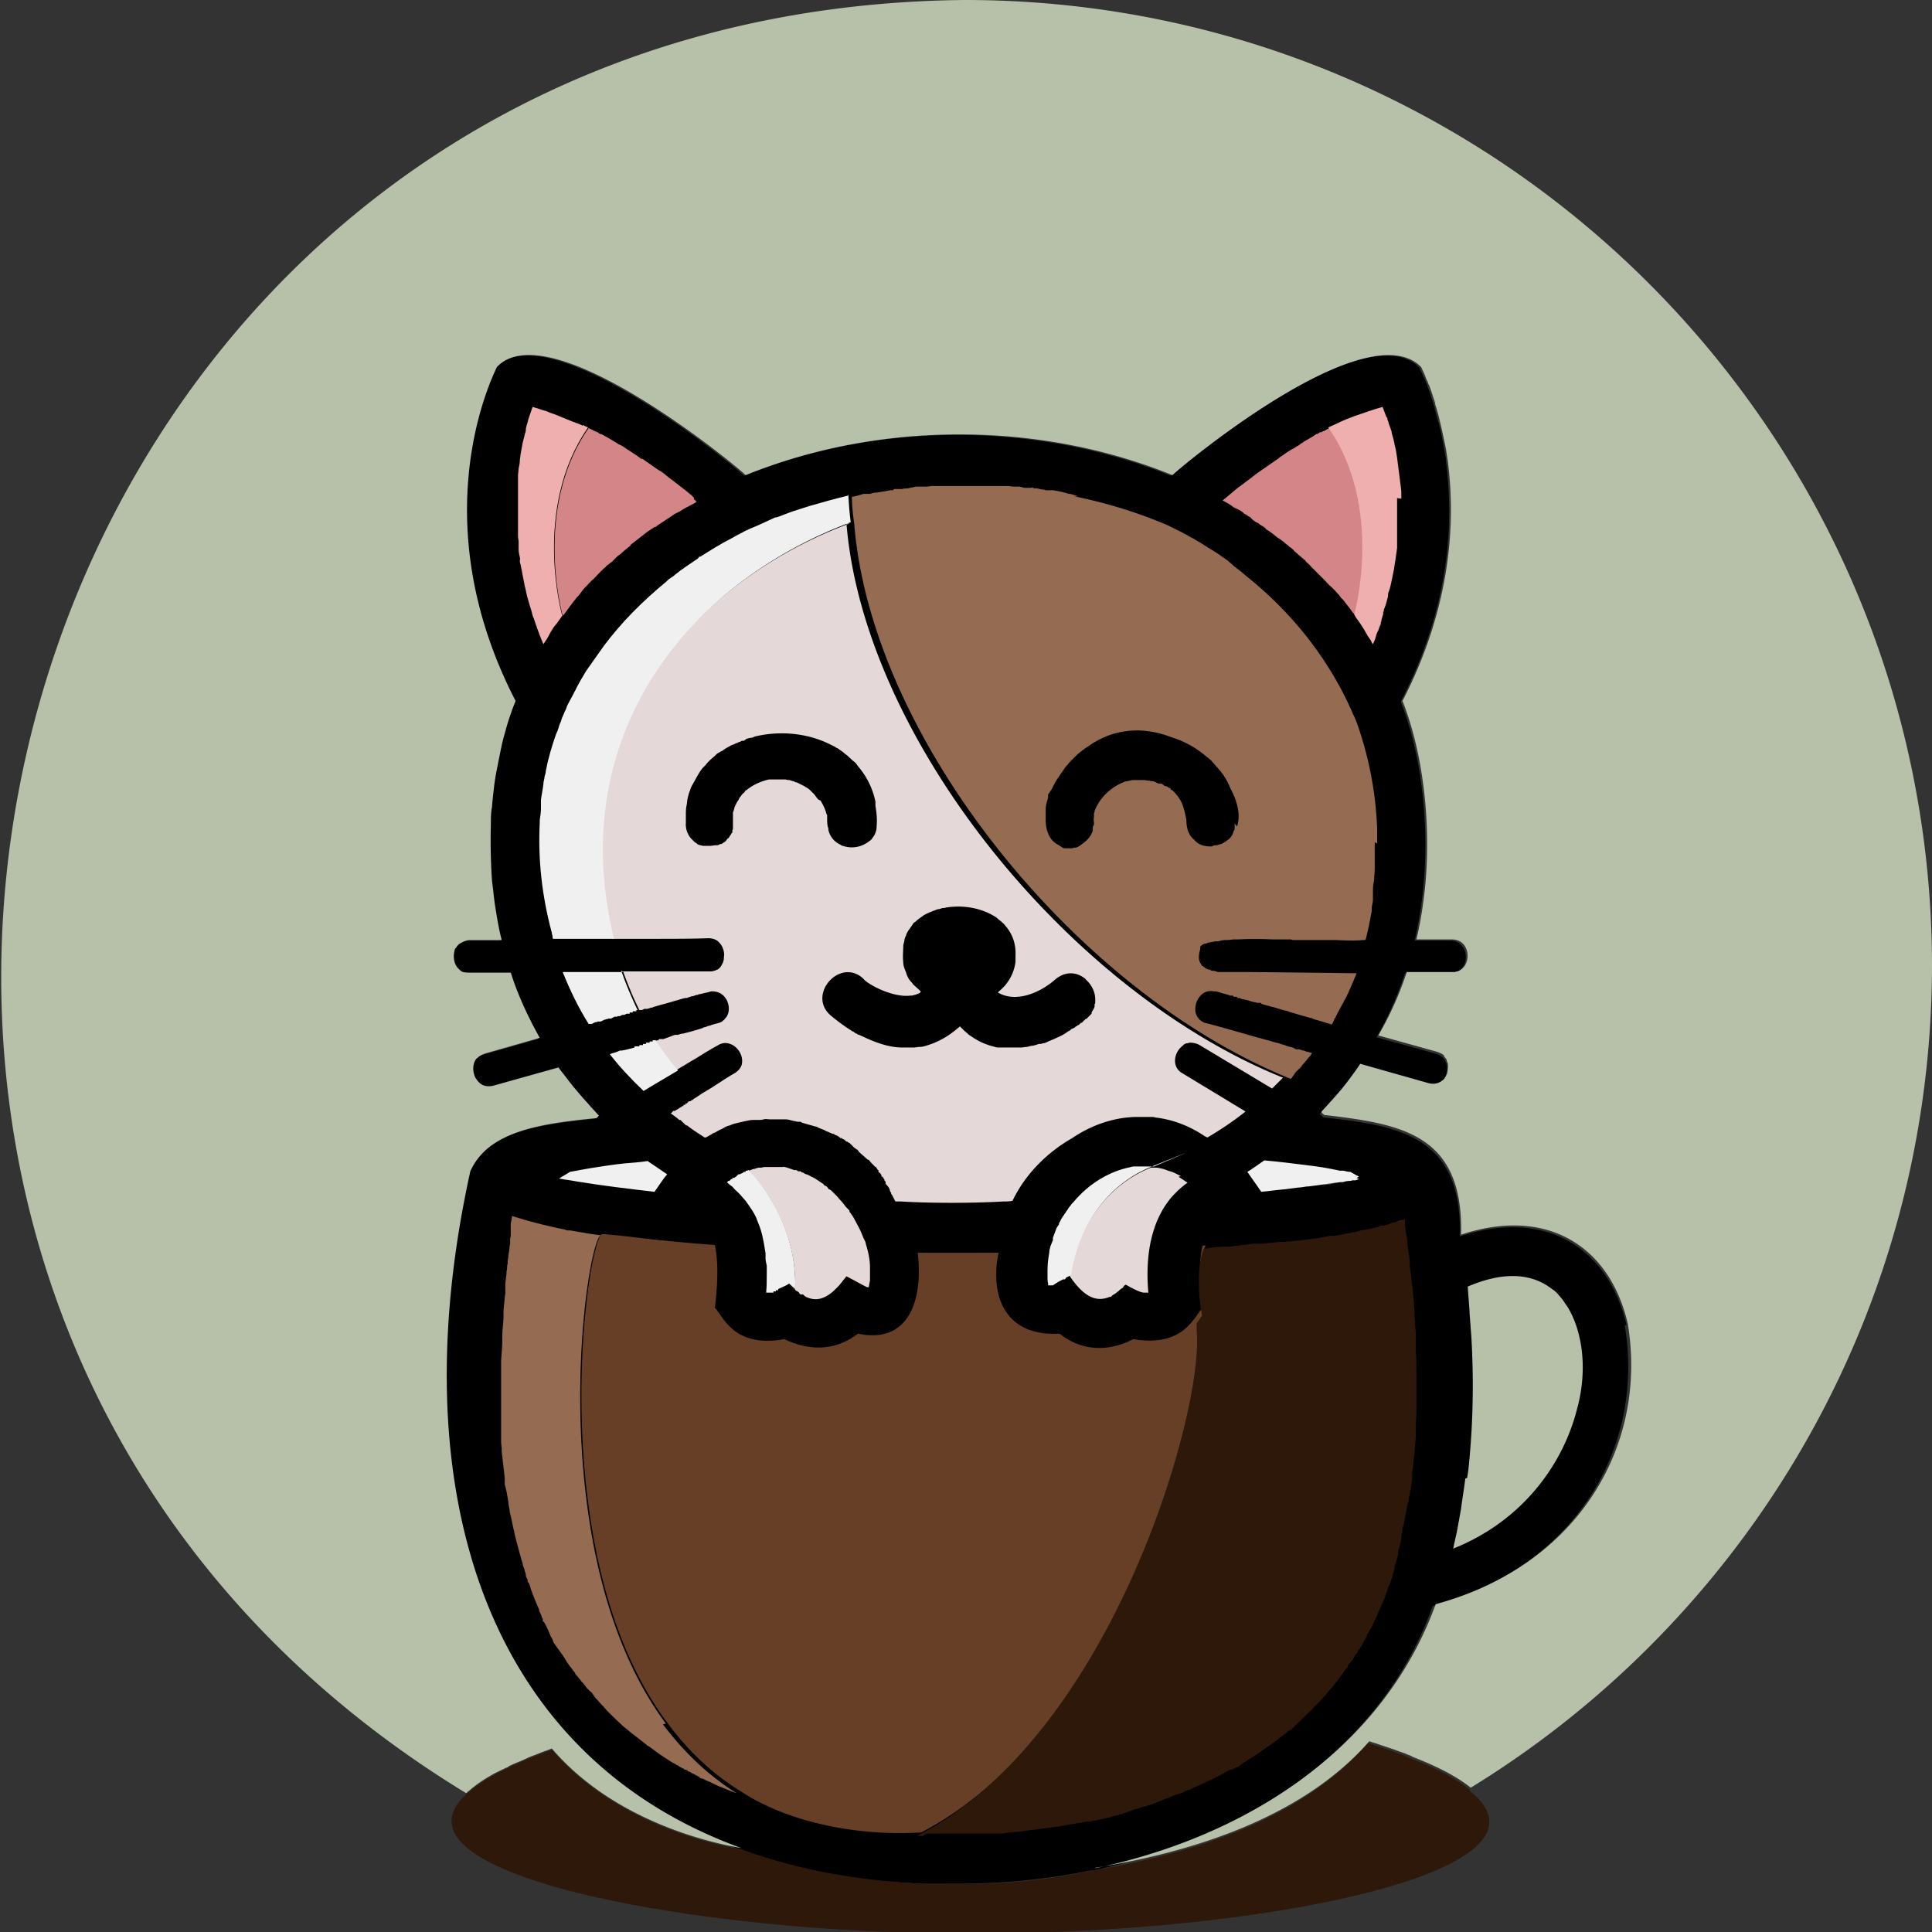
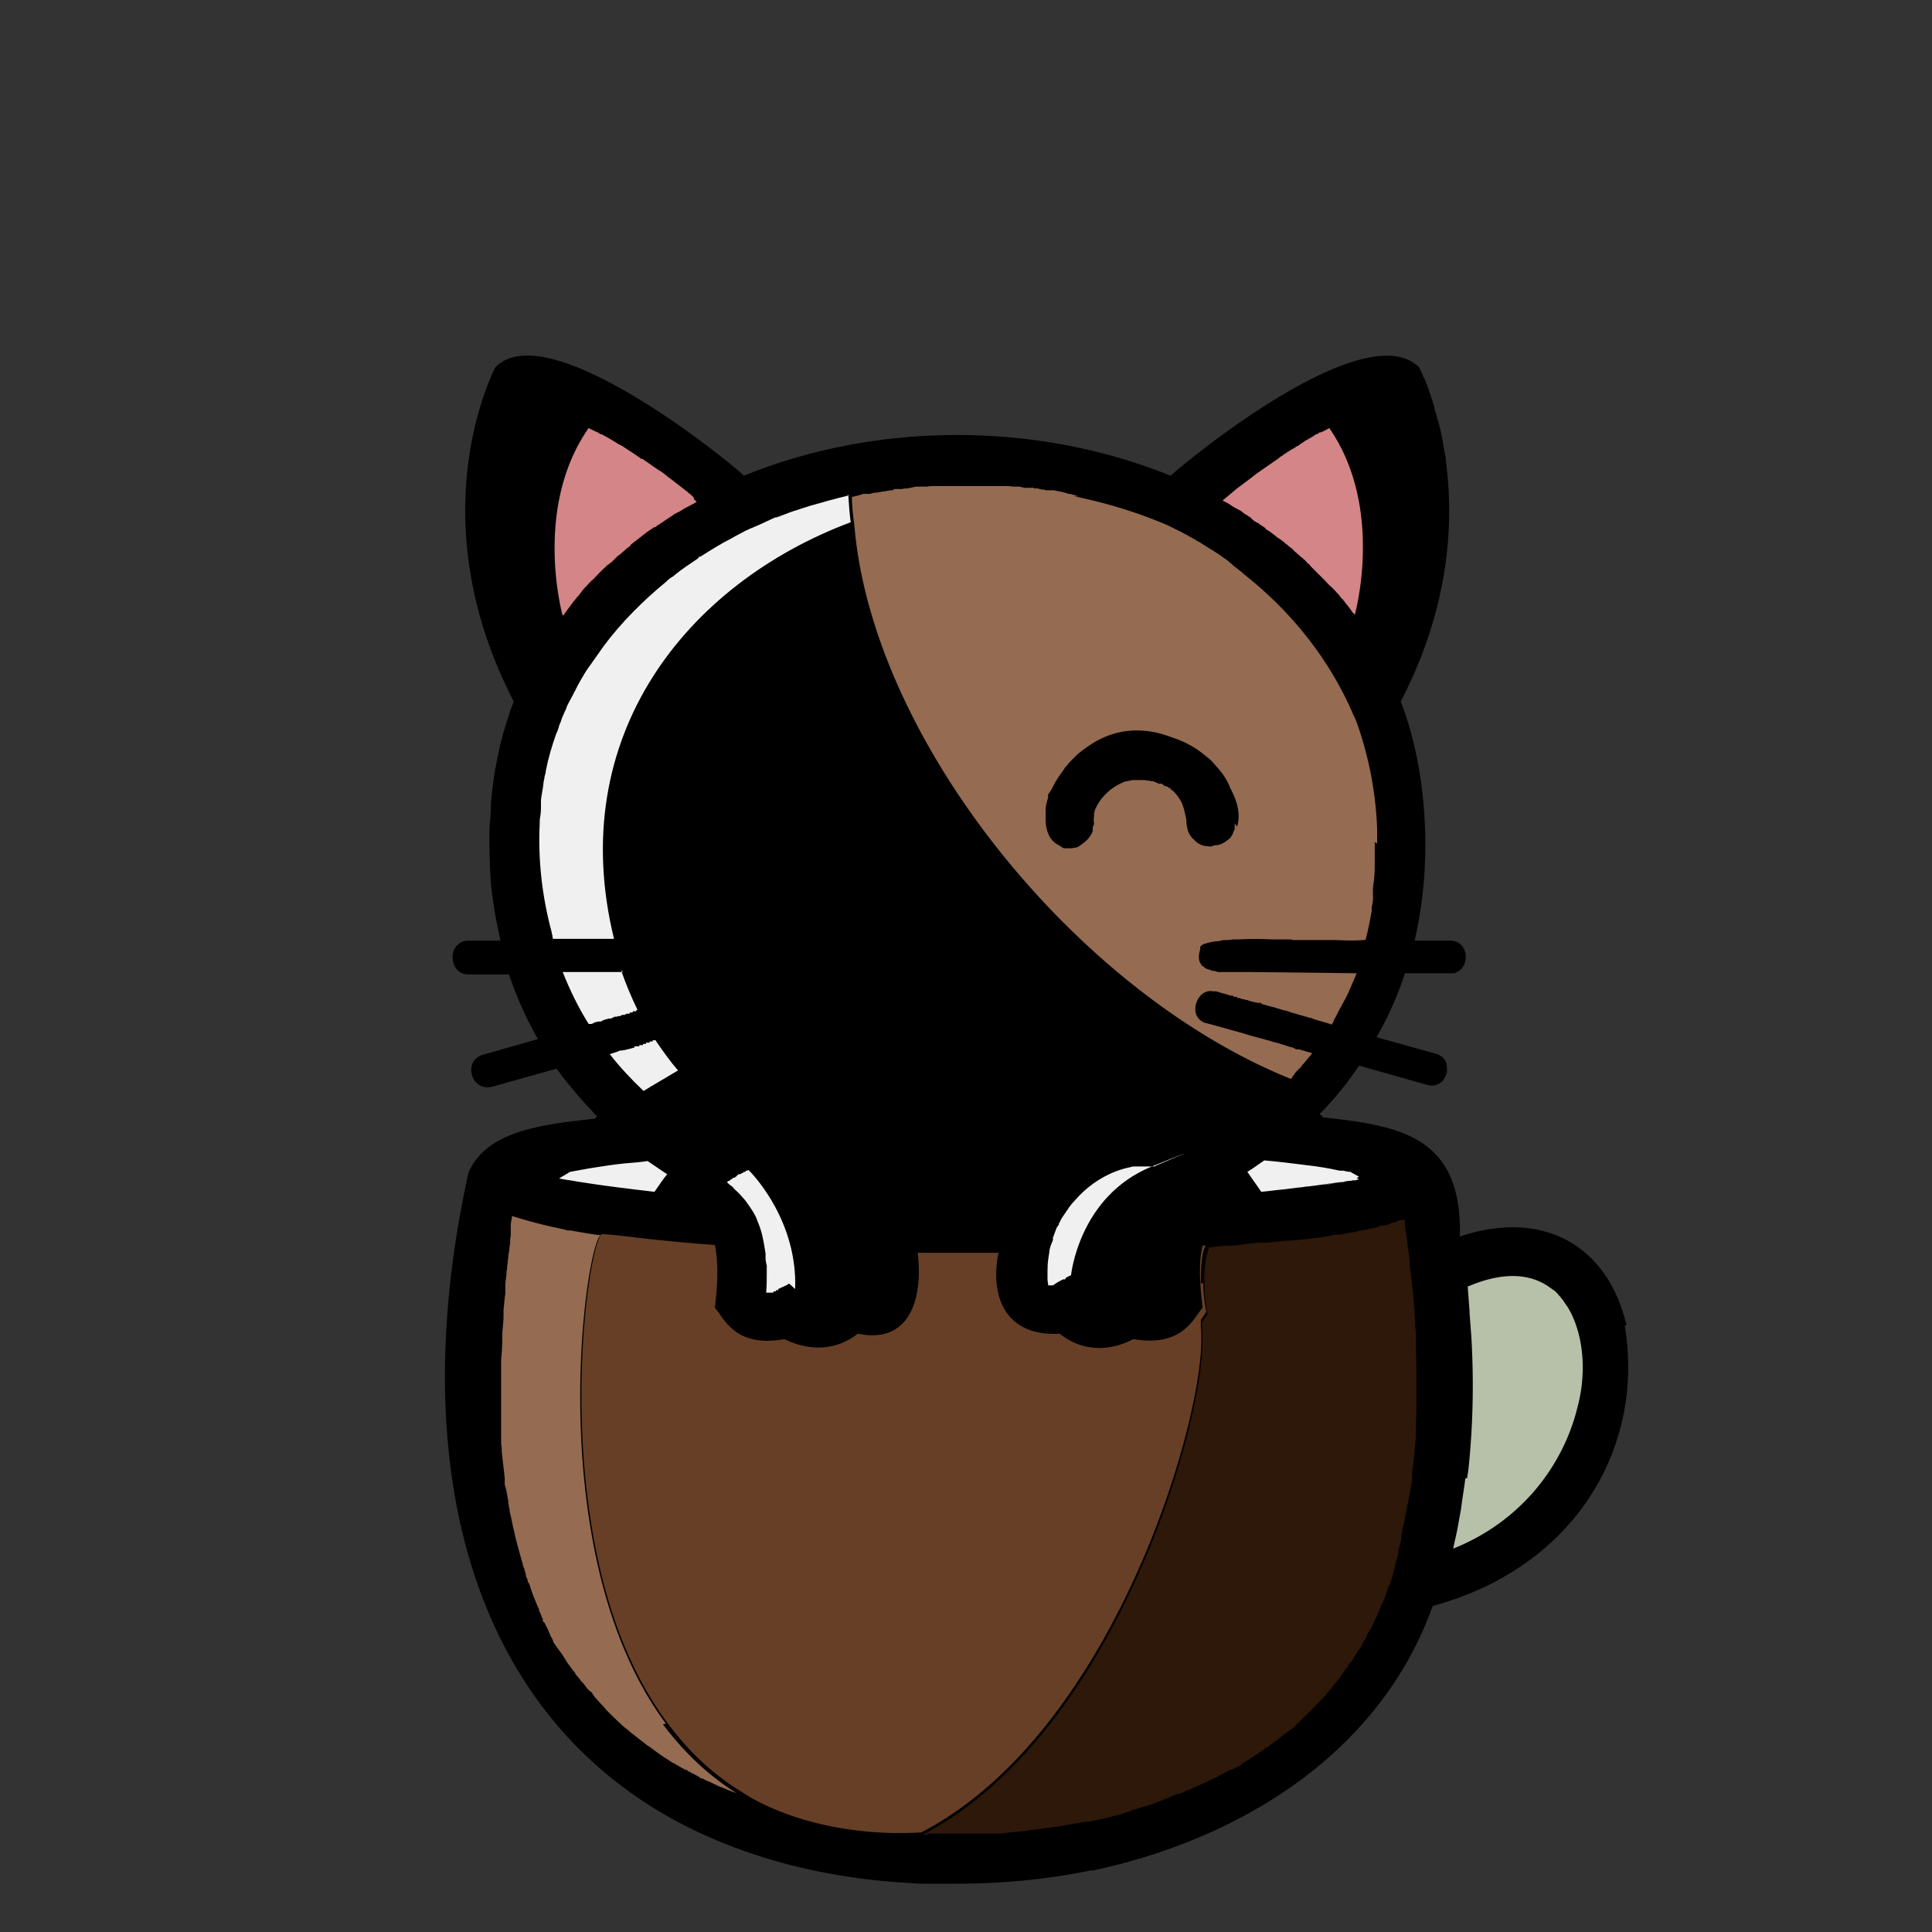
<svg xmlns="http://www.w3.org/2000/svg" viewBox="0 0 32 32">
  <rect x="0" y="0" width="32" height="32" fill="#333333" stroke="none" />
  <path d="M26.94 21.95c-.3-1.29-1.35-1.94-2.76-1.47.04-1.65-.97-1.83-2.24-1.97h-.02l-.05-.05h-.01v-.02h.01a5.49 5.49 0 0 0 .58-.7l.06-.09 1.13.32c.08.02.15.01.21-.03.01-.01.03-.02.04-.03 0 0 .02-.02.02-.03 0-.01.02-.02.02-.03 0-.01.02-.03.02-.05 0-.03.01-.05.02-.08 0 .03 0 .06-.02.08.02-.05.02-.11.01-.16 0-.02-.01-.04-.02-.06 0-.02-.02-.04-.03-.05h-.01v-.02s-.03-.01-.04-.02c-.02-.02-.05-.03-.09-.04l-.97-.27c.19-.33.35-.69.47-1.06h.8c.01 0 .03 0 .04-.01.05-.02.08-.04.11-.08 0-.01.01-.02.02-.03.09-.16.02-.42-.22-.42h-.59c.07-.3.12-.62.15-.94.09-1.03-.04-2.16-.38-3.02.82-1.58.88-2.98.75-3.97 0-.07-.02-.14-.03-.2-.03-.2-.07-.38-.12-.54-.01-.05-.03-.1-.04-.15 0-.02-.01-.05-.02-.07-.01-.05-.03-.09-.04-.13a3.25 3.25 0 0 0-.06-.17c0-.02-.01-.03-.02-.05-.01-.03-.02-.06-.04-.09-.03-.08-.06-.13-.07-.16-.91-.93-4.04 1.7-4.12 1.79-2.22-.9-4.86-.9-7.07 0-.04-.07-3.24-2.73-4.12-1.79-.12.25-1.22 2.57.31 5.53-.07.17-.12.35-.18.54-.02.09-.05.19-.07.29l-.06.3c-.03.2-.06.4-.07.6v.02c0 .1-.01.2-.02.3-.01.32 0 .63.02.94.01.13.03.27.05.4.03.2.07.39.11.57h-.53c-.08 0-.14.03-.18.07l-.02.02s-.02.03-.03.04-.01.03-.02.05c-.03.1-.01.23.07.31.02.02.05.04.07.05.03.01.07.02.11.02h.67c.13.38.29.74.48 1.07l-.91.26a.24.24 0 0 0-.12.07c-.01 0-.02.02-.03.03a.29.29 0 0 0 0 .31c0 .01.02.03.03.04.06.07.15.11.27.08l1.07-.3c.05.07.1.14.16.21.11.14.22.27.34.4.06.06.11.12.17.18l-.02.02-.02.02h-.01c-.91.1-1.78.21-2.08.89-1.15 5.22.21 9.66 4.49 11.21.79.29 1.68.48 2.67.55h.03c.12.01.25.02.37.02h.54c.73 0 1.48-.07 2.21-.22h.04c2.46-.53 4.75-1.95 5.62-4.38 2.36-.64 3.52-2.63 3.18-4.65ZM9.92 18.49Z" />
  <path d="M19.89 21.26c0-.19 0-.48.08-.63h-.05c-.06.23-.06.55 0 1.03-.15.16-.32.66-1.15.52-.26.14-.75.28-1.22-.09-.74.04-1.05-.4-1.05-.98 0-.11.01-.23.04-.36H15.2c.09.74-.12 1.52-.99 1.34-.47.36-.95.22-1.22.09-.83.15-1-.36-1.15-.52.06-.48.05-.81 0-1.04-.31-.02-.62-.05-.92-.08-.31-.03-.63-.08-.95-.1-.16.08-.53 2.23-.22 4.51.17 1.27.55 2.57 1.3 3.58.33.45.73.84 1.22 1.14.74.49 1.88.75 2.99.68 3.26-1.69 4.77-7.1 4.63-8.36v-.13l.09-.13a2.52 2.52 0 0 1-.05-.48Z" fill="#673f26" />
  <g fill="#e4d8d8">
-     <path d="m19.56 19.48-.06-.03c-.04-.02-.08-.04-.12-.05-.04-.01-.08-.03-.12-.04-.04-.01-.08-.02-.12-.02h-.08c-1.2.49-1.34 1.8-1.34 1.8.22.32.42.44.66.34h.02l.03-.03s.04-.02.05-.03l.05-.04s.03-.03.05-.04.02-.02.03-.03c0-.01.02-.02.03-.03h.01s.07.04.11.06c.06.03.12.06.18.07h.08c-.07-.81.14-1.31.41-1.61l.06-.06c.06-.06.12-.11.18-.15l-.09-.06-.06-.04ZM14.3 20.5s-.04-.1-.06-.14c-.03-.06-.06-.11-.09-.17-.02-.04-.05-.08-.08-.12v-.02l-.06-.06s-.05-.07-.08-.1-.05-.06-.08-.09l-.06-.06a.218.218 0 0 0-.05-.04h-.01l-.03-.04s-.02-.02-.03-.02h-.01s-.02-.03-.04-.04l-.09-.06a.405.405 0 0 0-.09-.05c-.02-.01-.05-.03-.08-.04h-.01s-.04-.02-.05-.03h-.02l-.02-.02h-.04l-.03-.02h-.04s-.1-.04-.15-.05-.02 0-.03 0h-.32s-.03.01-.05.01h-.02c-.03 0-.05.01-.08.02-.03 0-.06.02-.1.03.11.11.81.87.77 1.97l-.1-.08s.08.07.12.1c.02.01.04.02.05.04s.02.02.04.02h.02s.03.03.05.04c.15.07.29.05.46-.1l.03-.03.05-.05c.02-.02.03-.04.05-.06.01-.01.02-.03.04-.05.01-.01.02-.03.04-.05.1.05.24.13.34.18h.03s.01-.07.02-.11V21c0-.14-.03-.27-.07-.4 0-.03-.02-.05-.03-.08ZM14.07 8.67c-2.73 1.02-4.75 3.55-3.92 6.88h.58c.38 0 .74 0 1-.01.07 0 .14.02.18.07l.02.02s.03.04.04.07c.02.05.03.1.02.15v.02s0 .03-.01.05c0 .02-.01.03-.02.05s-.02.04-.03.05l-.02.02s-.02.02-.03.02c0 0-.01 0-.02.01-.03.01-.06.02-.1.02h-1.44c.08.22.17.44.27.64h.04s.03-.01.04-.02h.05s.04-.01.06-.02c.01 0 .03 0 .04-.01.13-.04.26-.07.38-.11h.01s.09-.03.14-.04c.02 0 .04 0 .05-.01l.06-.02h.02l.05-.02s.03 0 .04-.01c.05-.01.09-.02.13-.03.03 0 .06-.02.09-.02.09 0 .16.03.21.09.01.01.02.03.03.04.06.11.06.25-.03.33 0 .01-.02.02-.03.03-.02.02-.05.03-.09.04-.04.01-.08.02-.13.04-.02 0-.04.01-.06.02-.02 0-.04.01-.06.02-.06.02-.13.04-.2.06l-.12.03c-.03 0-.05.01-.08.02h-.05l-.19.07h-.07l-.02.02h-.01s-.03.01-.04.01c.11.17.23.33.36.48.08-.05.15-.09.23-.14.11-.06.21-.13.3-.18.05-.03.1-.06.14-.08.2-.14.44.08.41.29-.01.07-.06.13-.13.17-.07.04-.15.09-.24.15-.05.03-.09.06-.14.09l-.15.09-.09.06-.03.02-.02.01-.02.02h-.01s-.02.02-.03.02h-.02l-.04.04h-.02v.02h-.03v.02h-.02l-.02.02h-.01s-.04.03-.06.04c-.01 0-.02.02-.04.02h-.02s-.02.03-.04.04c.05.04.1.07.14.11h.02l.05.05s.02.01.02.02c0 0 .02.01.02.02h.02c.1.08.2.14.29.2h.02s.08-.04.12-.07c.01 0 .02-.01.03-.01.02-.01.05-.03.07-.04.02-.01.05-.02.08-.04a.3.3 0 0 1 .1-.04c.04-.02.08-.03.12-.04l.13-.03c.05-.01.09-.02.14-.02h.06c.04 0 .08 0 .11-.01s.07 0 .1 0H13s.05 0 .08.01.09.02.13.03h.05s.03.02.04.02l.21.06h.01l.04.02c.04.02.09.03.13.06.02 0 .03.01.05.02.02 0 .04.02.05.02h.02s.02.02.03.02c.03.01.06.03.08.05h.02s.02.02.03.02c.01 0 .03.02.04.03s.02.01.02.01c.01 0 .02.01.03.02h.01l.06.06.02.02s.03.02.04.03h.01l.03.04.02.02.08.07s.03.03.05.04h.01s.03.04.05.06l.06.06h.01l.03.05h.01v.03s.03.02.04.04c0 0 .01.01.01.02v.02h.02s.02.04.03.05v.02h.01s.01.02.01.03v.02s.04.04.05.06.02.03.02.05c0 .01.01.02.02.04v.01c.01.02.02.03.03.05l.04.08h.09c.48.03 1.2.03 1.7 0 .05 0 .1 0 .15-.01.21-.44.57-.8.99-1.04.31-.21.67-.34 1.05-.35h.25c.03 0 .05 0 .08.01.26.03.52.12.77.28.03.02.06.04.09.05.22-.13.43-.27.63-.43l-1.04-.63c-.19-.1-.15-.35 0-.46l.02-.02s.03-.02.05-.02c.02 0 .03-.01.05-.01.05 0 .11.01.16.04l1.2.72.09-.09.09-.09c-3.55-1.43-6.94-5.62-7.23-9.18Zm-.52 4.57s-.04-.05-.06-.08l-.04-.04-.04-.04-.04-.03s-.04-.02-.05-.03l-.12-.06c-.02 0-.04-.01-.05-.02h-.01s-.04-.01-.06-.02c-.02 0-.04 0-.07-.01h-.27c-.14.03-.27.09-.38.18h-.01s-.02.04-.04.05c0 0-.01 0-.01.01-.01.01-.02.02-.03.04l-.02.02s-.02.05-.04.07l-.03.06s-.02.04-.02.06l-.02.06v.25c0 .01 0 .03-.01.04v.04l-.02.02s0 .01-.01.02-.01.02-.02.03c0 .01-.02.02-.02.03h-.01s-.02.03-.03.04l-.01.01s-.02.01-.03.02-.02.01-.03.02h-.02s-.03.02-.05.02h-.04s-.05.01-.08.01h-.11s-.02 0-.04-.01c-.01 0-.02 0-.04-.01-.01 0-.02-.01-.03-.02s-.02-.01-.03-.02-.02-.01-.02-.02a.354.354 0 0 1-.13-.3v-.15s0-.09.01-.13.01-.09.02-.13.02-.09.04-.13a.37.37 0 0 1 .05-.11c.02-.04.04-.07.06-.11.04-.07.08-.14.14-.19.02-.03.05-.06.08-.09s.06-.05.09-.08.03-.03.05-.04l.05-.03h.01s.06-.05.09-.06c0 0 .01-.01.02-.01a.3.3 0 0 1 .08-.04c.01 0 .02-.01.04-.02.02 0 .03-.01.05-.02.02 0 .04-.02.05-.02h.03s.03-.02.04-.03a.31.31 0 0 1 .08-.02c.02 0 .04-.01.06-.02.41-.1.86-.06 1.23.12.04.02.09.04.13.07.02 0 .03.02.05.03.03.02.06.04.09.07.02.01.04.03.06.05.03.02.05.05.08.07.03.02.05.05.07.08a1.29 1.29 0 0 1 .29.59v.07c.02.11.03.23.02.33 0 .09-.03.15-.07.2a.12.12 0 0 1-.05.05.457.457 0 0 1-.44.08c-.01 0-.03-.01-.04-.02a.346.346 0 0 1-.2-.25v-.02c-.02-.05-.02-.11-.02-.17v-.05s-.02-.03-.02-.05c-.01-.03-.02-.06-.04-.1s-.03-.06-.05-.09Zm4.58 3.39v.03c0 .03-.02.06-.04.09 0 0 0 .01-.01.02v.02l-.03.03-.03.03s-.01.02-.04.03h-.01s0 .02-.01.02-.02.02-.03.03-.01.01-.02.01-.03.03-.05.04h-.01l-.02.02h-.01l-.02.02-.04.02h-.01l-.03.03s-.01 0-.02.01c0 0-.01 0-.02.01-.05.04-.11.07-.18.1-.06.03-.12.05-.18.08-.01 0-.02.01-.04.01-.01 0-.03.01-.04.01h-.03c-.03.01-.06.02-.1.03-.03 0-.06.01-.1.02-.03 0-.07.01-.1.01h-.38s-.03 0-.05-.01a1.1 1.1 0 0 1-.4-.18s-.02-.01-.03-.02c0 0-.02-.01-.02-.02a.5.5 0 0 1-.08-.07L15.9 17c-.02.02-.04.03-.06.05-.17.14-.33.22-.5.27-.03.01-.07.02-.1.02-.04 0-.07.01-.11.01h-.18c-.21 0-.41-.07-.59-.15-.04-.02-.09-.04-.13-.06-.02 0-.03-.01-.04-.02-.02 0-.04-.02-.05-.03-.03-.01-.05-.03-.07-.04-.14-.09-.25-.18-.31-.23-.4-.34.15-.97.54-.61.05.08.48.32.78.28.02 0 .04 0 .06-.01.02 0 .04-.01.06-.02.02 0 .04-.02.05-.03s-.09-.09-.13-.13c-.01-.02-.03-.04-.04-.05-.01-.01-.02-.03-.03-.04l-.03-.06s-.01-.04-.02-.06c-.02-.05-.04-.1-.04-.16-.01-.09 0-.17 0-.24 0-.04.01-.07.02-.11 0-.01 0-.03.01-.04 0-.02.01-.03.02-.05 0-.01 0-.02.01-.03.02-.05.06-.09.09-.14s.04-.04.06-.06c.04-.04.09-.07.13-.1.05-.03.1-.05.15-.07.03-.01.05-.02.08-.03.03 0 .05-.01.08-.02.02 0 .04 0 .06-.01.03 0 .06-.01.1-.01.24-.02.49.03.69.15.02.01.05.03.07.05.02.02.04.03.06.05.02.02.04.03.05.05.12.13.19.3.18.51v.1a.74.74 0 0 1-.24.46c-.02.02-.04.03-.05.05.31.18.71-.01.94-.21.17-.15.36-.13.49-.03.01 0 .02.02.03.03.1.09.16.22.15.36v.03Z" />
-   </g>
+     </g>
  <g fill="#f0f0f0">
    <path d="M10.86 17.23h-.05v.02h-.05v.02h-.06v.02h-.05v.02h-.06v.02h-.08v.02c-.08.02-.14.04-.21.05h-.03c-.06.03-.12.04-.17.06.17.22.36.42.56.61.16-.1.37-.22.57-.34-.13-.15-.25-.32-.36-.48ZM10.32 16.1h-1c.12.3.26.59.43.86h.05l.06-.03c.01 0 .03 0 .04-.01h.05l.06-.03s.02 0 .03-.01h.02s.01 0 .01-.01h.05l.06-.03h.03s.02 0 .02-.01h.04s.03-.02.04-.02h.03l.04-.02h.05v-.02h.05v-.02h.06v-.02h.02c-.1-.21-.19-.42-.27-.65h.01ZM14.04 8.21c-.21.05-.42.11-.63.17-.09.03-.19.06-.28.09-.09.03-.18.07-.27.1h-.02c-.09.04-.17.08-.26.12-.05.02-.09.04-.14.06-.03.01-.06.03-.09.04-.06.03-.11.06-.17.09l-.07.04c-.18.09-.35.2-.51.3h-.02s-.01.02-.02.03c-.13.09-.26.17-.38.27-.02.02-.05.04-.07.05l-.04.03-.03.03c-.39.32-.75.68-1.04 1.07-.04.06-.08.11-.12.17-.04.06-.08.11-.12.17-.02.02-.03.05-.05.07-.06.1-.12.2-.17.3-.01.03-.03.05-.04.08-.02.04-.05.09-.07.13-.02.04-.04.07-.05.11-.01.03-.03.06-.04.09-.02.04-.04.09-.05.13-.02.04-.03.07-.04.11-.01.03-.02.06-.04.1-.07.2-.13.4-.17.61 0 .03-.01.06-.02.09 0 .04-.02.08-.02.13-.01.09-.03.17-.04.26v.14c0 .06-.01.13-.02.19v.05c-.03.58.03 1.19.2 1.82 0 .01 0 .03.01.04 0 .02 0 .04.01.06h1.01c-.82-3.35 1.2-5.88 3.92-6.9-.02-.15-.03-.31-.04-.46ZM19.07 19.32h-.27c-.02 0-.05 0-.07.01-.36.07-.7.28-.95.58-.02.02-.04.04-.05.06-.02.02-.04.05-.05.07-.02.02-.03.05-.05.07 0 0-.01.02-.02.03-.02.03-.04.06-.05.09 0 0-.01.02-.02.03v.02s-.03.04-.04.06c-.02.05-.04.11-.06.16v.04s-.03.07-.04.1-.02.07-.02.1c-.01.06-.02.12-.02.18v.04c0-.11.02-.22.05-.32-.04.13-.06.26-.06.4V21.18s0 .05.01.08v.03h.08s.07-.05.11-.07l.06-.03h.03l.02-.03.08-.04s.13-1.31 1.34-1.8.02 0 .04 0h-.04Zm-1.72 1.82v-.11V21.14ZM12.39 19.39h-.04v.02h-.03l-.02.02h-.01s-.03.02-.04.02h-.02l-.04.04s-.02.01-.03.02h-.03v.02h-.02l-.03.03h-.02l-.02.03h.01s.04.04.06.05.04.04.06.06c.07.06.12.12.18.19.05.07.1.14.14.21.02.04.04.07.05.11.03.07.06.15.08.23.01.04.02.09.03.14l.03.18v.1s.01.07.02.1v.13c0 .11 0 .21-.01.32h.12v-.02h.04v-.02h.04v-.02l.11-.05.04-.02.03-.02.1.09c.04-1.1-.66-1.86-.77-1.97h-.02ZM22.51 19.49s-.02-.01-.03-.02h-.01s-.03-.02-.05-.03c-.02-.01-.04-.02-.05-.03-.04 0-.08-.01-.12-.02h-.06c-.18-.04-.36-.07-.54-.09-.24-.03-.47-.06-.71-.08-.09.06-.18.13-.28.19.06.09.15.21.23.33.12-.01.25-.03.37-.04l.24-.03c.06 0 .12-.02.18-.02.17-.02.35-.05.52-.07-.1.02-.2.03-.31.05.1-.01.21-.03.31-.05h.04s.06-.02.1-.02c.02 0 .04 0 .06-.01h.05l.06-.02-.04-.02ZM10.73 19.23c-.13.02-.26.03-.39.04-.19.02-.38.05-.57.08l-.33.06c-.06.04-.12.07-.18.11.1.02.2.03.3.05.43.07.85.12 1.28.17.08-.11.14-.21.21-.29-.1-.07-.21-.14-.31-.21Z" />
  </g>
  <g fill="#d48587">
    <path d="M22.02 7.09s-.06.03-.09.05c-.02 0-.04.02-.05.02h-.02l-.04.03h-.02c-.05.04-.11.07-.16.1a.21.21 0 0 0-.06.04.21.21 0 0 0-.06.04l-.03.02h-.01l-.04.03c-.08.04-.15.09-.22.14-.01 0-.03.02-.04.03l-.26.18c-.07.05-.13.09-.19.14l-.2.15s-.07.05-.1.08l-.18.15s.08.04.11.06l.06.04s.07.04.11.06c.02.01.05.03.07.05s.04.02.05.03c.01.01.03.02.04.03h.01l.03.03.02.02s.05.04.08.05c.01 0 .03.02.04.03.02.01.03.02.05.03 0 0 .02.01.02.02h.02v.02c.07.04.12.08.17.12.02.02.04.03.07.05a.7.7 0 0 1 .1.08c.02.01.04.03.06.05 0 0 .02.01.03.02 0 0 .02.01.02.02.01 0 .02.02.03.03.05.04.09.08.14.12h.01v.02h.02s.02.03.03.04c.02.02.05.04.07.07l.06.06.06.06.03.03.07.07.02.02s.06.07.1.1l.07.07c.02.03.05.05.07.08 0 0 0 .01.01.01 0 .01.01.02.02.03l.02.02h.01v.02h.01l.02.03c.04.05.09.11.12.16l.02.02.02.02s.5-1.77-.43-3.1ZM11.49 8.24l-.04-.04s-.04-.03-.06-.05l-.27-.21c-.06-.04-.11-.09-.17-.13s-.01-.01-.02-.01l-.03-.02c-.09-.06-.17-.12-.26-.18h-.02c-.09-.07-.19-.13-.28-.19a.405.405 0 0 0-.09-.05s-.02-.01-.03-.02l-.15-.09c-.04-.02-.07-.04-.11-.06h-.02l-.04-.03s-.01 0-.02-.01h-.01l-.12-.06c-.93 1.33-.43 3.11-.43 3.11s.01-.02.02-.02l.08-.11c.02-.03.04-.05.06-.08.01-.01.02-.03.03-.04.02-.02.03-.04.05-.06.03-.03.05-.06.08-.1.03-.04.06-.07.09-.1.02-.02.03-.04.05-.05.01-.02.03-.03.05-.05.06-.06.12-.13.19-.19l.04-.04s.01-.01.02-.01l.02-.02s.01-.01.02-.01c0 0 0-.01.01-.01l.07-.07c.02-.02.04-.04.06-.05.05-.04.09-.08.14-.12l.04-.03s0-.01.01-.02l.27-.21.09-.06.03-.02h.02l.02-.02.27-.18c.01-.01.03-.02.05-.03l.06-.03c.05-.03.09-.06.14-.08.05-.03.1-.05.14-.08-.01 0-.02-.02-.03-.03h-.01Z" />
  </g>
  <g fill="#f0afaf">
-     <path d="M23.21 8.26v-.13l-.07-.55c-.01-.07-.02-.14-.04-.21-.01-.07-.03-.13-.05-.2v-.02s-.03-.09-.05-.14c0-.02-.01-.04-.02-.06v-.02s-.01-.02-.02-.03l-.06-.16c-.15.04-.31.1-.46.15-.07.03-.14.05-.2.08-.04.02-.09.04-.13.06-.04.02-.07.03-.11.05.93 1.33.43 3.1.43 3.1s.02.03.03.05c.06.08.12.17.17.26.02.04.05.08.07.11l.02.04s.01.02.02.03c.02-.04.04-.09.05-.13s.02-.07.04-.1c.01-.03.02-.07.04-.1v-.02c0-.01 0-.02.01-.03v-.02l.03-.1v-.04h.01v-.03s.03-.07.04-.11l.03-.11v-.03c0-.02.01-.05.02-.07l.02-.07.03-.14.03-.15s.01-.08.02-.13l.03-.21V8.25ZM20.42 8.39s.05.03.08.05c-.04-.02-.07-.04-.11-.06.01 0 .02.01.03.02ZM9.65 7.05s-.06-.03-.09-.04c-.02 0-.04-.02-.06-.02-.07-.03-.15-.06-.22-.09l-.1-.04s-.09-.03-.13-.05c-.08-.02-.15-.05-.23-.07-.02.07-.05.14-.07.21-.01.05-.03.1-.04.15v.02c0 .02-.01.05-.02.08-.01.06-.03.11-.04.17-.01.06-.02.12-.03.17 0 .03-.01.06-.01.09 0 .04-.01.09-.02.13 0 .04-.01.08-.01.12V8.86s0 .07.01.1v.14c0 .04.01.09.02.13s0 .04 0 .05c0 .02 0 .04.01.06l.03.15c.01.07.03.14.04.21.02.07.03.14.05.21.02.07.04.14.06.2.01.04.02.09.04.13.05.15.1.29.16.43l.06-.09s.04-.07.06-.11c.03-.05.06-.1.1-.14.01-.02.03-.04.05-.07l.06-.09s-.01.02-.02.02c0 0-.5-1.77.43-3.11-.02-.01-.05-.02-.08-.04Z" />
-   </g>
+     </g>
  <g fill="#956b52">
    <path d="M22.81 13.97v-.24a5.91 5.91 0 0 0-.33-1.74c-.02-.05-.04-.11-.07-.16-.02-.06-.05-.11-.07-.16-.38-.81-.95-1.52-1.65-2.09-.04-.03-.07-.06-.11-.09l-.02-.02c-.03-.02-.05-.04-.08-.06a.138.138 0 0 0-.04-.03s-.02-.02-.03-.03-.05-.04-.07-.06c-.01-.01-.03-.02-.04-.03l-.03-.02-.1-.07-.11-.07c-.07-.04-.14-.09-.21-.13-.02-.01-.04-.02-.05-.03-.05-.03-.1-.05-.14-.08-.05-.02-.09-.05-.14-.07l-.18-.09c-.49-.21-1.01-.37-1.55-.48h.07s-.04-.01-.06-.02h-.01s-.05-.02-.08-.02c-.01 0-.02 0-.04-.01s-.05-.01-.07-.02l-.15-.03H17.33s-.02 0-.03-.01c-.04 0-.08-.01-.12-.02h-.02s-.04 0-.05-.01-.02 0-.04 0h-.1s-.05-.01-.08-.02h-.09c-.04 0-.08-.01-.12-.01H15.46s-.06 0-.1.01h-.19l-.14.03c-.03 0-.06 0-.09.01h-.13l-.02.02h-.04l-.11.02s-.08.01-.12.02h-.04s-.04.01-.07.02H14.3c-.06.02-.13.04-.19.05 0 .15.02.31.04.46.29 3.56 3.68 7.75 7.23 9.18.01-.01.02-.02.03-.04l.03-.04.02-.03.03-.03.04-.04h.01v-.02h.02v-.02l.02-.02s.07-.08.1-.12a.18.18 0 0 0 .05-.07c-.04-.01-.09-.02-.14-.04-.02 0-.04-.01-.07-.02h-.05l-.06-.03c-.04-.01-.09-.02-.13-.04-.05-.01-.09-.03-.14-.04-.05-.01-.1-.03-.14-.04-.05-.01-.1-.03-.15-.04-.07-.02-.15-.04-.21-.06-.35-.1-.64-.18-.65-.18a.235.235 0 0 1-.19-.2c-.02-.17.11-.37.3-.33h.03c.02 0 .04.01.05.01l.06.02s.05.01.07.02c.02 0 .04.01.06.02h.05s.01.02.02.02h.05v.02h.04l.05.02h.02s.02.01.03.01h.01s.04.01.06.02l.08.02s.02 0 .04.01h.06l.02.02.18.05h.01c.06.02.13.04.2.06.03 0 .06.02.1.03l.31.09h.02l.04.02c.1.03.21.06.3.09 0-.01.02-.03.02-.04l.02-.04v-.02h.01l.06-.12c.04-.07.08-.15.12-.22l.02-.04s0-.01.01-.02c.05-.11.1-.23.15-.35l-1.75-.02h-.55s-.05-.02-.07-.02c-.02 0-.04 0-.06-.02-.01 0-.03 0-.04-.01-.01 0-.02-.01-.03-.01s-.01-.01-.02-.02h-.01s-.01-.02-.02-.02h-.01s-.02-.04-.03-.05c-.03-.05-.03-.13 0-.23v-.03s0-.02.01-.02c.01-.01.02-.02.04-.03 0 0 .02-.01.03-.01.01 0 .02 0 .03-.01.04-.01.09-.02.15-.03h.04s.07-.02.11-.02h.01s.08 0 .12-.01h.09c.17-.01.37-.01.57 0h.3s.03.01.04.01h.71c.2.01.36.01.44 0h.03s.02 0 .02-.01c.04-.15.07-.31.1-.47v-.04c0-.05.02-.1.02-.15v-.17c0-.05.01-.1.02-.16 0-.06.01-.12.01-.18V13.95Zm-2.36-.33v.07c0 .02 0 .04-.02.06 0 .01 0 .02-.01.03 0 .02-.02.04-.03.06-.02.03-.05.05-.08.07-.02.02-.05.03-.08.05-.01 0-.02 0-.03.01-.02 0-.03.01-.05.01-.02 0-.04 0-.06.01s-.02.01-.03.01c-.14 0-.22-.04-.28-.11-.09-.07-.13-.19-.13-.33-.02-.1-.04-.2-.08-.29a.755.755 0 0 0-.13-.18.138.138 0 0 0-.04-.03h-.01v-.02s-.03-.01-.04-.02c0 0-.01-.01-.02-.01 0 0-.01-.01-.02-.01h-.02s-.03-.03-.05-.04h-.05s-.06-.03-.09-.04c-.02 0-.04 0-.06-.01-.02 0-.05 0-.07-.01H18.78c-.04 0-.07.01-.11.02h-.02c-.23.08-.43.26-.52.49 0 .01 0 .03-.01.04v.04c0 .04-.01.07 0 .11v.04s-.02.03-.02.04v.06c-.03.09-.1.17-.18.22-.03.03-.07.05-.1.06h-.03s-.02.01-.03.01h-.12c-.01 0-.02 0-.04-.01l-.03-.02s-.02-.01-.03-.02c-.15-.07-.21-.22-.22-.39v-.21c0-.04.01-.08.02-.12s.02-.06.02-.08v-.04l.06-.09c.03-.06.06-.12.1-.18.02-.03.04-.06.07-.1.01-.02.03-.04.04-.06.01-.02.03-.04.05-.06.02-.03.05-.06.07-.08l.06-.06c.08-.08.17-.14.26-.2.44-.29.92-.28 1.33-.12a1.61 1.61 0 0 1 .58.32c.04.03.08.06.11.1.03.03.05.06.08.09.09.1.16.21.21.34.12.22.17.44.11.63ZM11.03 28.55c-.75-1.01-1.13-2.32-1.3-3.58-.31-2.28.06-4.43.22-4.51-.17-.02-.33-.05-.5-.08H9.4s-.04-.01-.06-.02h-.01c-.29-.06-.57-.13-.85-.22 0 .05-.02.1-.02.15v.14c0 .03 0 .05-.01.08v.05c0 .03 0 .05-.01.08 0 .05-.01.1-.02.15 0 .03 0 .05-.01.08v.03s0 .04-.01.06c0 .03 0 .06-.01.1 0 .08-.02.15-.02.23v.14s-.01.05-.01.07l-.02.2v.1c0 .11-.02.21-.02.32v.04c0 .13-.01.25-.02.37V23.81c0 .06 0 .12.01.17 0 .05 0 .09.01.14.01.12.03.25.04.37v.1c.03.09.04.18.06.28 0 .04.01.09.02.13 0 .04.01.07.02.11.02.08.03.16.05.23s0 .04.01.05c.04.17.09.35.14.52 0 .03.02.06.03.09v.02s.02.04.02.07c0 .03.02.05.03.08v.03l.02.02.02.05s.01.05.02.07c.04.11.08.21.13.32v.02s.03.06.04.09c0 .01.01.03.02.04v.04l.03.03.06.12s.01.03.02.05l.02.05.03.05s0 .01.01.02v.02s.06.09.09.13c.01.01.02.03.03.04a1.845 1.845 0 0 1 .11.17l.03.04s.02.03.03.04.04.06.06.08.01.02.02.03c0 0 0 .01.01.02l.02.02s.03.04.05.06c.01.02.02.03.04.05s.05.06.07.09l.03.03.03.03h.01l.07.1c.04.04.08.09.12.13.03.03.05.06.08.09.08.08.16.16.24.23 0 0 0 .01.01.01.04.04.09.07.13.11l.27.21s.02.02.03.02c.06.04.12.09.18.13.02.02.05.03.07.05.02.01.03.02.05.03l.09.06.06.03s.02.02.03.02h.01l.02.02s.01 0 .02.01h.01l.02.02h.02s.01.02.02.02h.01s.01 0 .02.01h.02v.02h.02s.04.02.05.03c.03.01.06.03.08.04.01 0 .02.01.03.02 0 0 .02 0 .02.01s.03.02.05.02c.04.02.07.04.11.05l.04.02s.1.05.15.07c.02 0 .04.02.06.02l.04.02c.05.02.1.04.16.06-.48-.3-.88-.69-1.22-1.14Z" />
  </g>
  <g fill="#2d180a">
-     <path d="M15.34 30.37h1.27c.08-.02.15-.02.23-.03h.02l.16-.02.45-.06c.06 0 .13-.02.19-.03l.18-.03.16-.03h.04c.04 0 .07-.02.11-.02.05-.01.1-.02.14-.03.05-.01.1-.02.14-.04h.02s.02-.01.03-.01c.02 0 .05-.01.07-.02h.03l.03-.02s.03 0 .04-.01l.09-.03.05-.02s.05-.01.07-.02l.2-.06h.01s.08-.03.12-.05c.04-.01.08-.03.12-.05.03 0 .06-.02.08-.03.05-.02.09-.04.14-.05s.09-.04.14-.06h.02c.03-.01.05-.03.08-.04.04-.02.07-.03.11-.05l.05-.02.06-.03c.06-.03.11-.05.17-.08.07-.04.15-.08.22-.12h.02s.01 0 .02-.01c.01 0 .03-.01.04-.02 0 0 .01 0 .02-.01h.02s.07-.05.09-.07c.12-.07.24-.15.35-.23.15-.1.29-.21.43-.32h.02c.05-.06.1-.1.14-.14l.06-.06.06-.06s.01 0 .01-.01c.02-.02.05-.04.07-.07 0 0 .02-.01.02-.02l.11-.11c.05-.05.1-.11.15-.17.02-.03.05-.05.07-.08l.04-.05s-.03.04-.05.06c.06-.08.13-.16.18-.24.03-.04.05-.07.08-.1v-.02s.05-.06.07-.08l.02-.04s.01-.02.02-.03c.01-.02.03-.04.04-.06h.01v-.03l.03-.03c.02-.03.04-.06.05-.09.02-.04.05-.08.07-.12v-.02l.08-.13s.04-.09.06-.13.04-.08.05-.12l.02-.04s.02-.05.03-.07c0-.01.01-.03.02-.04s.01-.04.02-.05.02-.05.03-.08.03-.08.04-.12c0-.01.01-.03.02-.04s.02-.06.03-.08l.02-.06s.02-.08.03-.11c0-.01.01-.03.01-.04v-.02l.06-.21v-.07s0-.01.01-.02.01-.06.02-.08.02-.07.02-.1v-.03c0-.01 0-.03.01-.04s0-.04.01-.06v-.03c.02-.05.03-.11.04-.16 0-.03.01-.07.02-.1.01-.06.02-.13.04-.19 0-.04.01-.07.02-.11 0-.04.01-.07.02-.1 0-.06.02-.11.02-.17v-.05c0-.06.01-.12.02-.18 0-.06.01-.12.02-.18 0-.1.02-.2.02-.3v-.1c0-.11.01-.21.01-.32v-.6c0-.12 0-.25-.01-.37V22.14c0-.05 0-.1-.01-.16 0-.06 0-.11-.01-.17 0-.06 0-.11-.01-.17v-.05c-.02-.21-.04-.41-.07-.62v-.08c-.01-.1-.03-.2-.04-.31 0-.07-.02-.13-.03-.2v-.02s-.01-.05-.01-.07V20.2s-.04 0-.06.01h-.03s-.06.03-.09.04h-.03l-.06.03s-.06.02-.09.02h-.05s-.02.02-.03.02c-.08.02-.16.04-.23.05-.06.01-.11.02-.17.04h-.01s-.06.01-.09.02c-.02 0-.04 0-.06.01l-.17.03h-.08a2.5 2.5 0 0 1-.38.06c-.13.02-.26.03-.39.04h-.05l-.29.03h-.15l-.41.05h-.08c-.11 0-.22.02-.33.03-.07.15-.09.43-.08.63 0 .16.02.32.05.48l-.09.13v.13c.13 1.26-1.37 6.67-4.63 8.36h.1Z" />
-     <path d="M24.34 29.64c-.21-.17-.52-.34-.96-.51-.03-.01-.06-.02-.09-.04-.07-.03-.14-.05-.21-.08-.09-.03-.17-.06-.27-.09-.05-.02-.1-.03-.15-.05-1.11 1.28-2.94 1.84-4.56 2.11-.73.16-1.48.23-2.21.22s-.09 0-.14 0h-.4c-.12 0-.25-.01-.37-.02h-.03c-.99-.07-1.88-.26-2.67-.55-.23-.04-2.02-.34-3.14-1.65-.07.03-.14.05-.21.08s-.13.05-.2.08c-.05.02-.11.05-.16.07-.05.02-.1.04-.15.07s-.03.01-.04.02c-.08.04-.15.07-.22.11-.16.09-.29.18-.39.27 0 0-.02.02-.03.02 0 0-.02.01-.02.02-1.46 1.36 4.03 2.32 8.24 2.3h.12c4.71.03 9.96-1.01 8.26-2.36Z" />
+     <path d="M15.34 30.37h1.27c.08-.02.15-.02.23-.03h.02l.16-.02.45-.06c.06 0 .13-.02.19-.03l.18-.03.16-.03h.04c.04 0 .07-.02.11-.02.05-.01.1-.02.14-.03.05-.01.1-.02.14-.04h.02s.02-.01.03-.01c.02 0 .05-.01.07-.02h.03l.03-.02s.03 0 .04-.01l.09-.03.05-.02s.05-.01.07-.02l.2-.06h.01s.08-.03.12-.05c.04-.01.08-.03.12-.05.03 0 .06-.02.08-.03.05-.02.09-.04.14-.05s.09-.04.14-.06h.02c.03-.01.05-.03.08-.04.04-.02.07-.03.11-.05l.05-.02.06-.03c.06-.03.11-.05.17-.08.07-.04.15-.08.22-.12h.02s.01 0 .02-.01c.01 0 .03-.01.04-.02 0 0 .01 0 .02-.01h.02s.07-.05.09-.07c.12-.07.24-.15.35-.23.15-.1.29-.21.43-.32h.02c.05-.06.1-.1.14-.14l.06-.06.06-.06s.01 0 .01-.01c.02-.02.05-.04.07-.07 0 0 .02-.01.02-.02l.11-.11c.05-.05.1-.11.15-.17.02-.03.05-.05.07-.08l.04-.05s-.03.04-.05.06c.06-.08.13-.16.18-.24.03-.04.05-.07.08-.1v-.02s.05-.06.07-.08l.02-.04s.01-.02.02-.03c.01-.02.03-.04.04-.06h.01v-.03l.03-.03c.02-.03.04-.06.05-.09.02-.04.05-.08.07-.12v-.02l.08-.13s.04-.09.06-.13.04-.08.05-.12l.02-.04s.02-.05.03-.07c0-.01.01-.03.02-.04s.01-.04.02-.05.02-.05.03-.08.03-.08.04-.12c0-.01.01-.03.02-.04s.02-.06.03-.08l.02-.06s.02-.08.03-.11c0-.01.01-.03.01-.04v-.02l.06-.21v-.07s0-.01.01-.02.01-.06.02-.08.02-.07.02-.1v-.03c0-.01 0-.03.01-.04s0-.04.01-.06v-.03c.02-.05.03-.11.04-.16 0-.03.01-.07.02-.1.01-.06.02-.13.04-.19 0-.04.01-.07.02-.11 0-.04.01-.07.02-.1 0-.06.02-.11.02-.17v-.05c0-.06.01-.12.02-.18 0-.06.01-.12.02-.18 0-.1.02-.2.02-.3v-.1c0-.11.01-.21.01-.32v-.6c0-.12 0-.25-.01-.37V22.14c0-.05 0-.1-.01-.16 0-.06 0-.11-.01-.17 0-.06 0-.11-.01-.17v-.05c-.02-.21-.04-.41-.07-.62v-.08c-.01-.1-.03-.2-.04-.31 0-.07-.02-.13-.03-.2v-.02s-.01-.05-.01-.07V20.2s-.04 0-.06.01h-.03s-.06.03-.09.04h-.03l-.06.03s-.06.02-.09.02h-.05s-.02.02-.03.02c-.08.02-.16.04-.23.05-.06.01-.11.02-.17.04h-.01c-.02 0-.04 0-.06.01l-.17.03h-.08a2.5 2.5 0 0 1-.38.06c-.13.02-.26.03-.39.04h-.05l-.29.03h-.15l-.41.05h-.08c-.11 0-.22.02-.33.03-.07.15-.09.43-.08.63 0 .16.02.32.05.48l-.09.13v.13c.13 1.26-1.37 6.67-4.63 8.36h.1Z" />
  </g>
  <g fill="#b7c1a9">
    <path d="M24.27 24.49c-.02.17-.05.33-.07.5l-.06.33c-.02.11-.05.22-.07.33 1.15-.46 1.82-1.4 2.05-2.31.17-.61.11-1.26-.16-1.7-.04-.05-.07-.11-.11-.15-.01-.02-.03-.03-.04-.05l-.04-.04a.218.218 0 0 0-.05-.04s-.07-.05-.1-.07c-.32-.2-.75-.22-1.31.02l.03.4v.03l.03.4c.04.68.03 1.35-.03 2.01-.01.11-.02.22-.04.33Z" />
-     <path d="M15.98 0C-.29.15-5.97 21.36 7.72 29.7c0 0 .02-.01.02-.02 0 0 .02-.01.03-.02.1-.09.23-.18.39-.27.07-.04.14-.07.22-.11.01 0 .03-.01.04-.02s.1-.05.15-.07c.05-.02.1-.04.16-.07.06-.03.13-.05.2-.08s.14-.05.21-.08c1.12 1.31 2.91 1.61 3.14 1.65-4.28-1.55-5.64-6-4.49-11.21.3-.67 1.17-.79 2.08-.88h.01l.02-.02.02-.02c-.06-.07-.12-.13-.17-.19a6.52 6.52 0 0 1-.34-.4c-.05-.07-.11-.14-.16-.21l-1.07.3c-.12.03-.21 0-.27-.08-.01-.01-.02-.03-.03-.04-.05-.09-.06-.22 0-.31 0-.01.02-.02.03-.03.03-.03.07-.05.12-.07l.91-.26c-.19-.34-.36-.7-.48-1.08h-.68s-.08 0-.11-.01-.05-.03-.07-.05c-.08-.07-.1-.2-.07-.31 0-.02.01-.03.02-.04s.02-.03.03-.04l.02-.02s.1-.07.18-.07h.53c-.05-.19-.08-.38-.11-.57-.02-.13-.03-.26-.05-.4a9.83 9.83 0 0 1-.02-.94c0-.1 0-.2.02-.3v-.02c.02-.2.04-.41.08-.6l.06-.3c.02-.1.04-.19.07-.29.05-.19.11-.37.18-.54-1.53-2.96-.43-5.28-.31-5.53.88-.94 4.08 1.73 4.12 1.79 2.22-.9 4.86-.9 7.07 0 .08-.09 3.21-2.72 4.12-1.79.01.03.04.08.07.16.01.03.02.05.04.09 0 .02.01.03.02.05.02.05.04.11.06.17.01.04.03.08.04.13 0 .02.01.05.02.07.01.05.03.1.04.15.04.16.08.34.12.54l.03.2c.13 1 .06 2.4-.75 3.97.34.86.47 1.99.38 3.02-.03.32-.08.64-.15.93h.59c.24 0 .31.26.22.42 0 .01-.01.02-.02.03-.03.04-.06.06-.11.08-.01 0-.02 0-.04.01h-.8c-.12.37-.28.72-.47 1.05l.97.27s.06.02.09.04c0 0 .02.01.02.02h.01v.02s.03.03.04.05c0 .02.01.04.02.06.01.05 0 .11-.01.16 0 .02-.01.03-.02.05 0 .01-.01.02-.02.03 0 .01-.01.02-.02.03-.01.01-.03.02-.04.03-.06.04-.13.05-.21.03l-1.13-.32-.06.09c-.08.11-.16.22-.25.33-.11.13-.22.25-.33.37v.02l.05.04h.02c1.28.15 2.28.33 2.24 1.98 1.41-.47 2.46.18 2.76 1.47.34 2.02-.82 4.01-3.18 4.65-.88 2.42-3.16 3.85-5.62 4.37h-.04c1.62-.26 3.45-.83 4.56-2.1.05.02.1.03.15.05l.27.09c.07.03.15.05.21.08.03.01.06.02.09.04.44.17.75.34.96.51C28.94 26.8 32 21.74 32 15.97 31.98 7.16 24.82 0 15.98 0Z" />
  </g>
</svg>